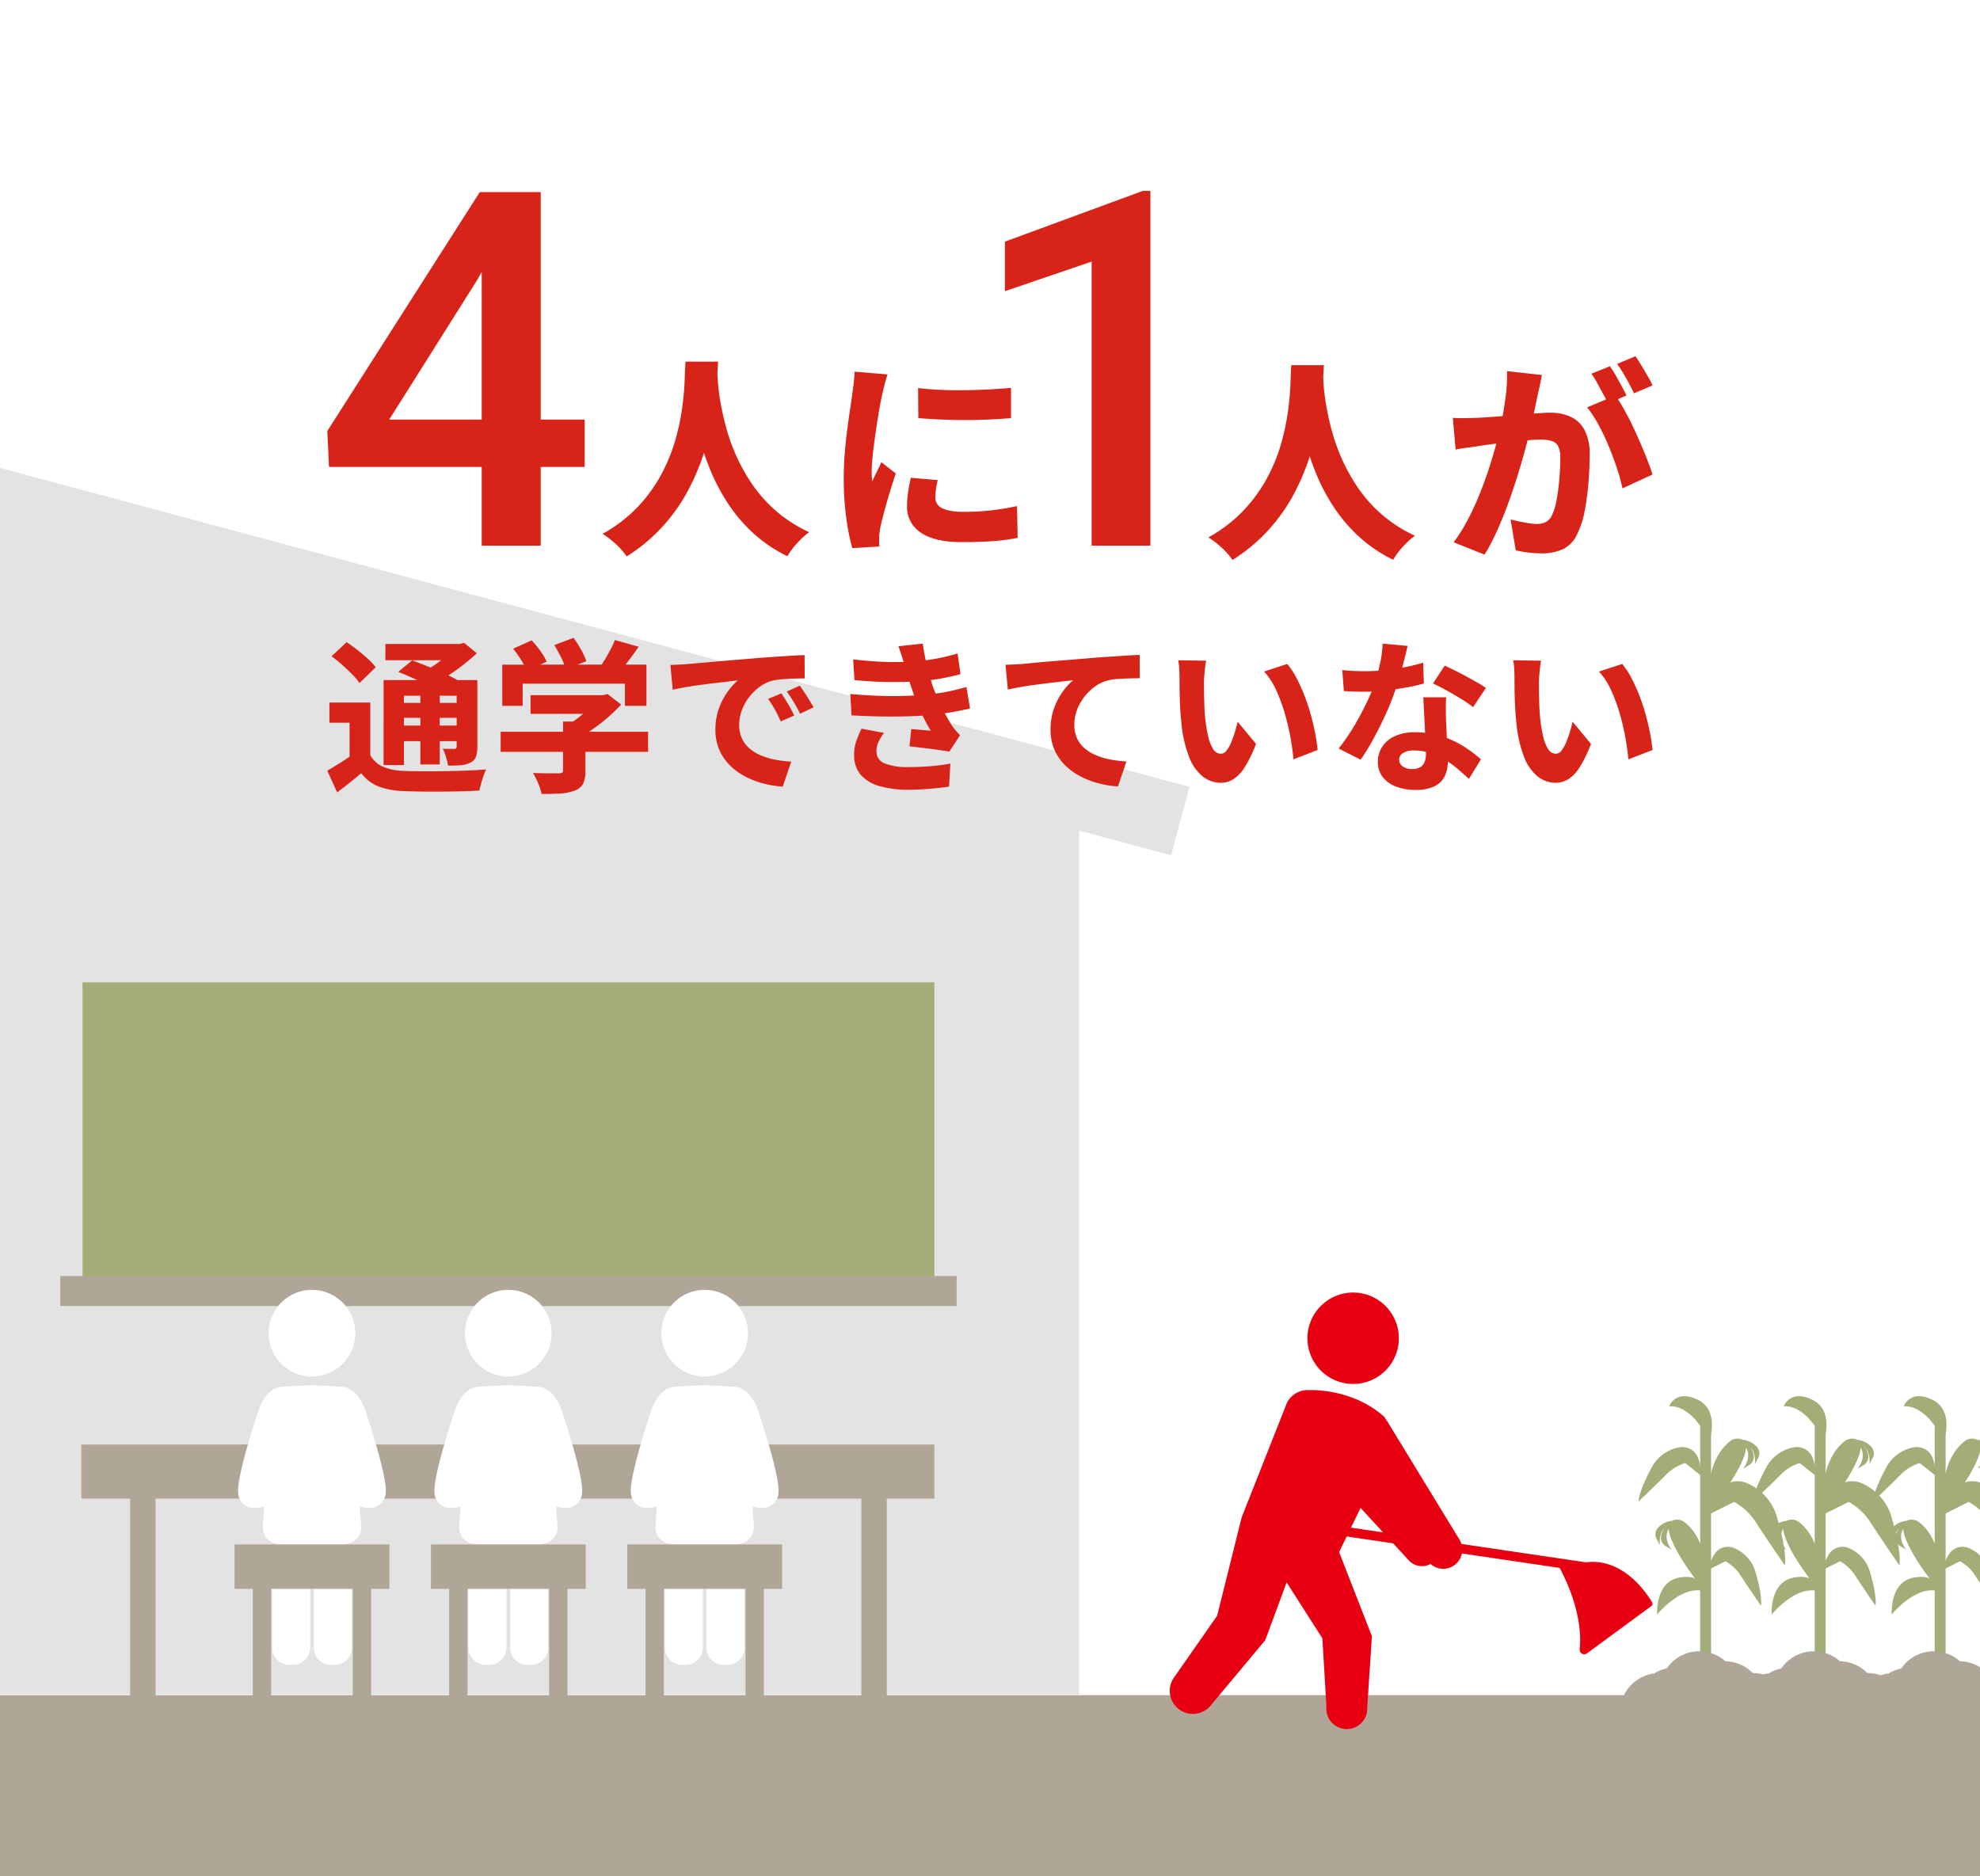
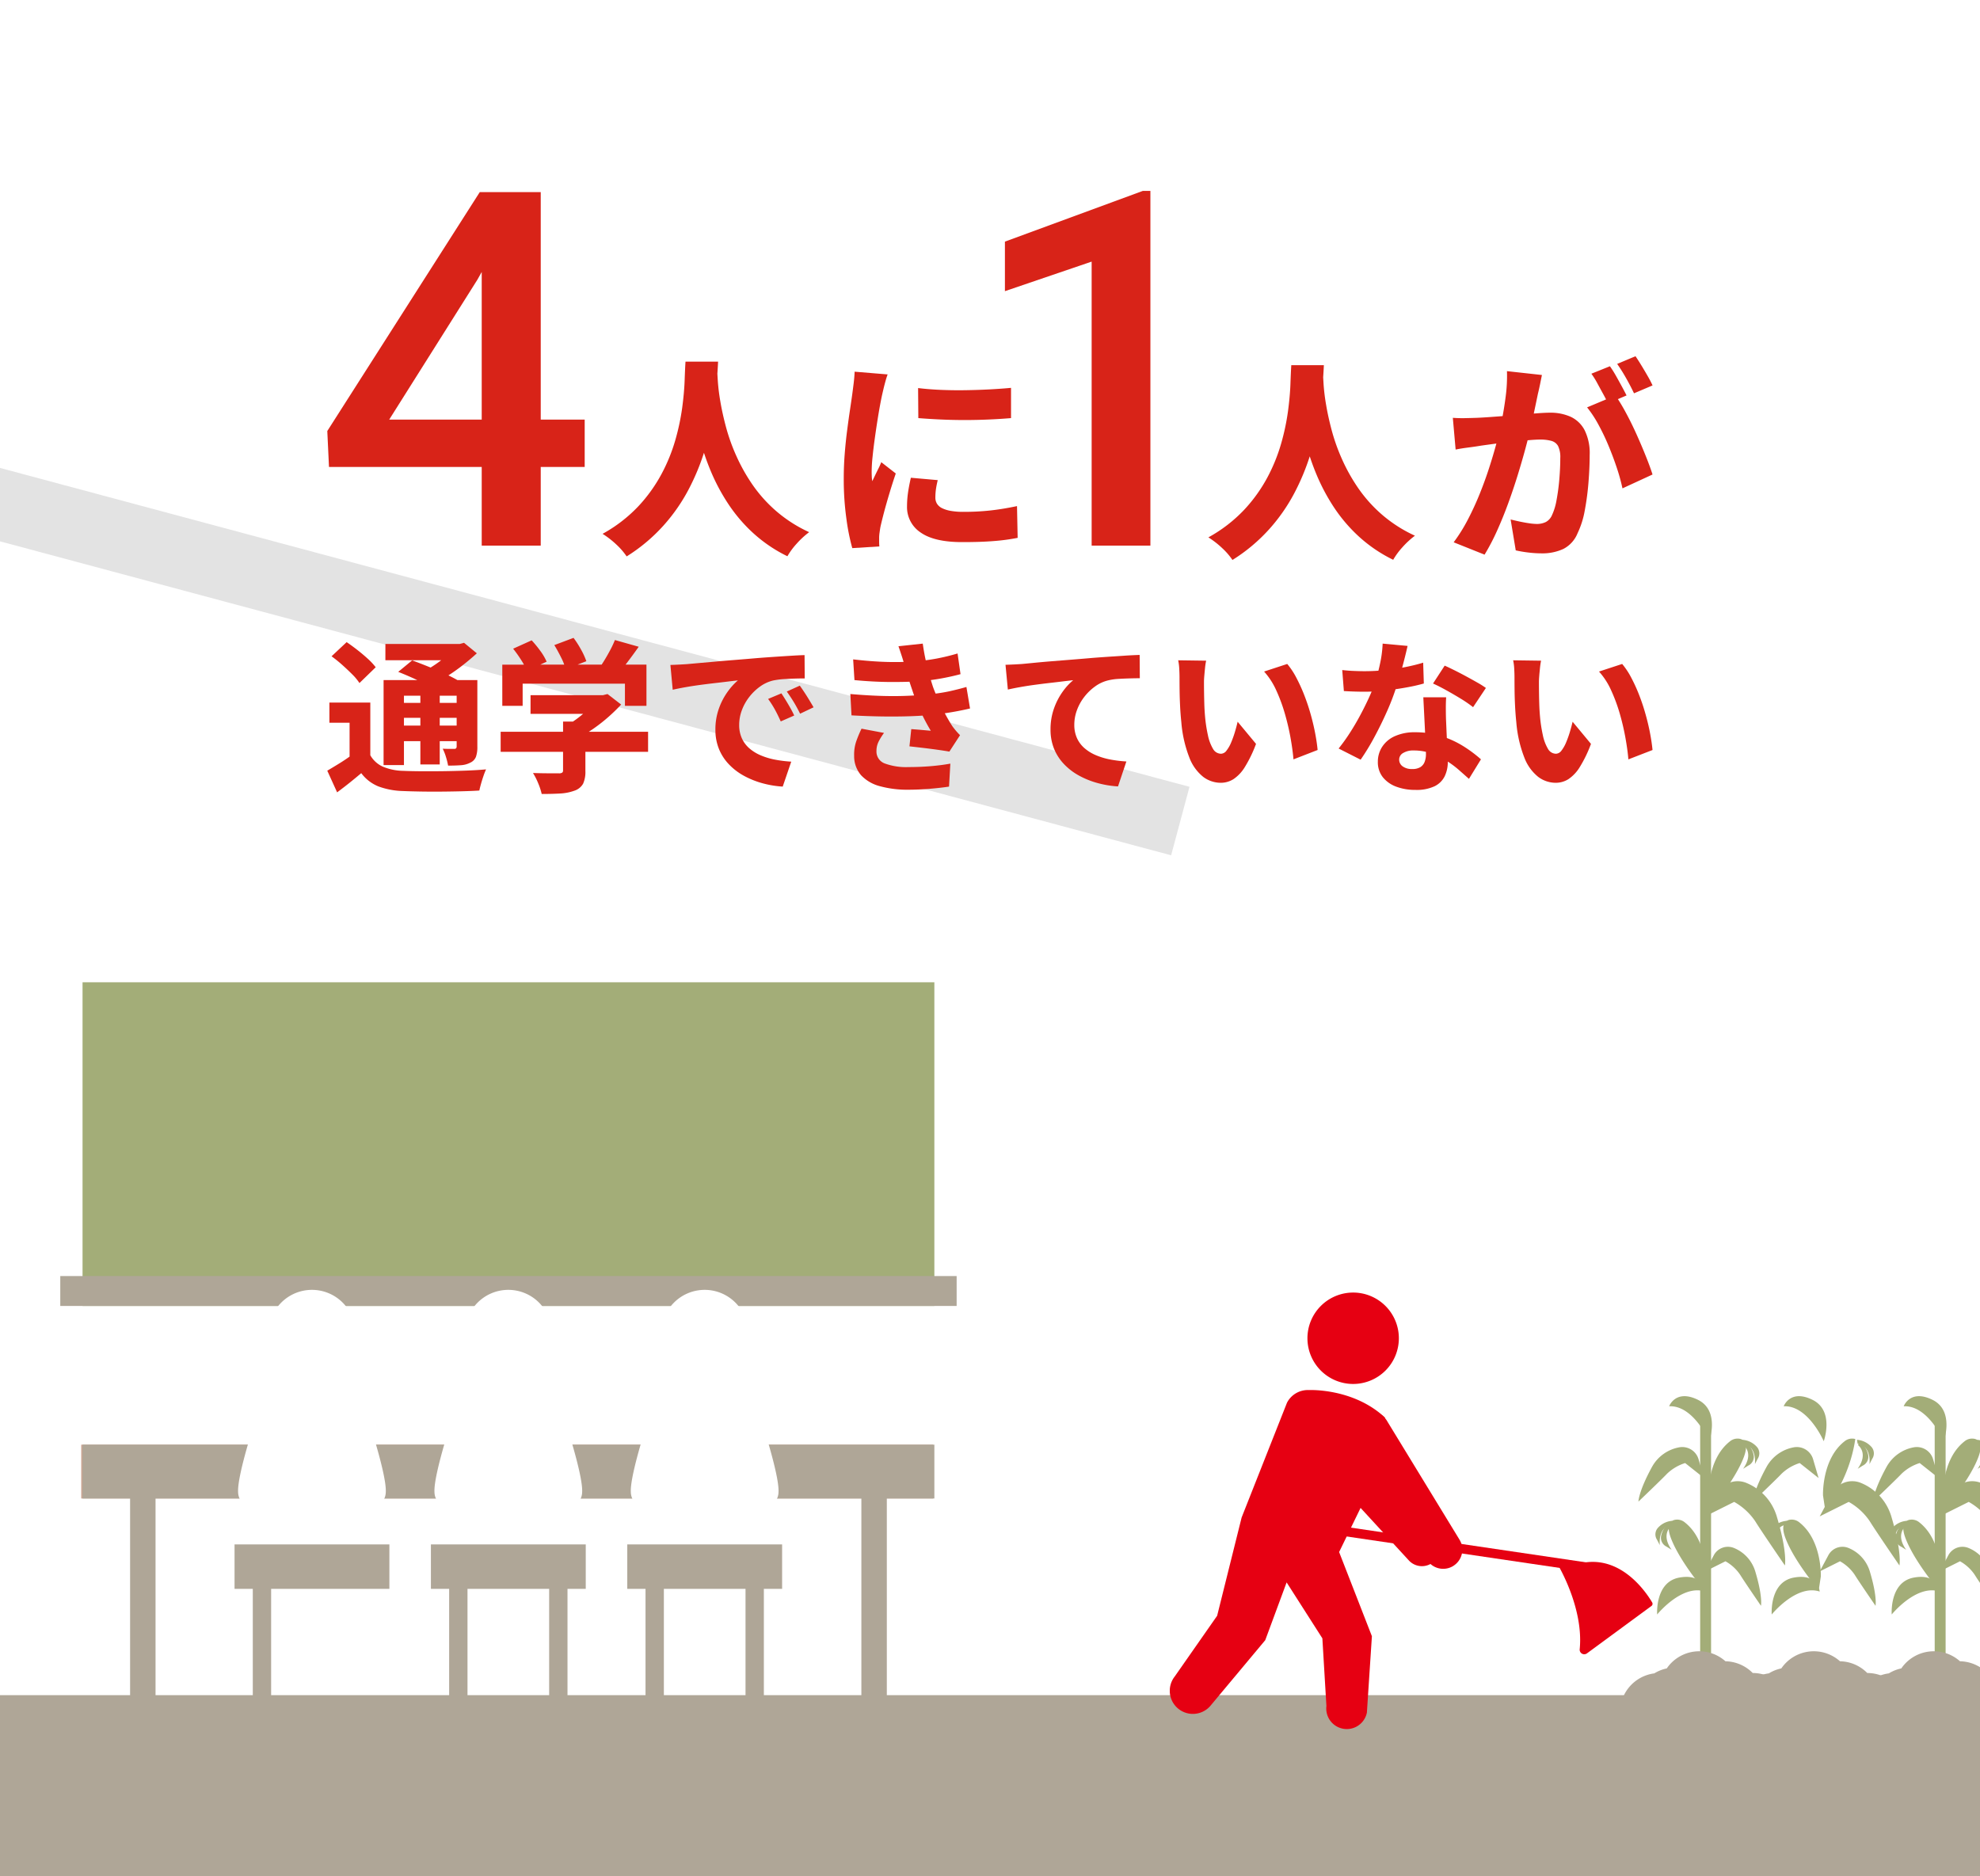
<svg xmlns="http://www.w3.org/2000/svg" width="363" height="344" viewBox="0 0 363 344">
  <rect x="0" y="0" width="363" height="344" fill="#333333" stroke="none" />
  <defs>
    <clipPath id="b">
      <path transform="translate(0 0.001)" fill="none" d="M0 0H28.388V76.195H0z" />
    </clipPath>
    <clipPath id="c">
      <path transform="translate(0 0)" fill="none" d="M0 0H31.558V65.209H0z" />
    </clipPath>
    <clipPath id="d">
      <path transform="translate(0 0)" fill="none" d="M0 0H88.503V80.037H0z" />
    </clipPath>
    <clipPath id="a">
      <path d="M0 0H363V344H0z" />
    </clipPath>
  </defs>
  <g clip-path="url(#a)">
    <path fill="#fff" d="M0 0H363V344H0z" />
    <path transform="matrix(0.966, 0.259, -0.259, 0.966, -28.256, 78.222)" fill="#e3e3e3" d="M0 0H255V13H0z" />
    <path transform="translate(0 310.821)" fill="#afa697" d="M0 0H363V33.54H0z" />
-     <path d="M-9.563,282.684H211.265V122.392l-220.827-62Z" transform="translate(-13.437 28)" fill="#e3e3e3" />
    <g transform="translate(1)">
      <path transform="translate(13.886 264.889)" fill="#cca594" d="M0 0H156.167V9.871H0z" />
      <path transform="translate(14.133 180.108)" fill="#a3ad78" d="M0 0H156.167V59.349H0z" />
      <path transform="translate(10.05 233.973)" fill="#afa697" d="M0 0H164.334V5.484H0z" />
      <path transform="translate(14.133 264.889)" fill="#afa697" d="M0 0H156.167V9.871H0z" />
      <path transform="translate(22.85 271.59)" fill="#afa697" d="M0 0H4.666V41.11H0z" />
      <path transform="translate(156.918 271.59)" fill="#afa697" d="M0 0H4.666V41.11H0z" />
      <g transform="translate(114 236.505)">
        <path transform="translate(3.346 52.251)" fill="#afa697" d="M0 0H3.362V23.945H0z" />
        <path transform="translate(21.679 52.251)" fill="#afa697" d="M0 0H3.362V23.945H0z" />
        <g clip-path="url(#b)">
          <path d="M24.078 22.417c-.951-3.1-2.775-4.472-4-4.6-1.814-.178-3.634-.27-5.454-.3V17.49c-.145 0-.289.011-.434.013s-.29-.012-.435-.013v.026c-1.82.034-3.64.126-5.454.3-1.223.125-3.047 1.492-4 4.6 0 0-3.835 11.325-3.649 14.664A2.971 2.971 0 003.465 40a7.518 7.518 0 001.955-.29c-.077 1.868-.16 1.945-.235 3.526C5.057 45.95 7.222 46.8 9.937 46.8h8.509c2.715 0 4.88-.848 4.752-3.56-.076-1.581-.158-1.658-.235-3.526a7.518 7.518 0 001.955.29 2.971 2.971 0 002.809-2.921c.186-3.339-3.649-14.664-3.649-14.664M22.138 7.946a7.946 7.946 0 10-7.946 7.946 7.947 7.947 0 007.946-7.946M18.431 68.757H17.59a3.131 3.131 0 01-3.054-3.2V51.1a3.131 3.131 0 013.054-3.2h.841a3.131 3.131 0 013.054 3.2V65.554a3.131 3.131 0 01-3.054 3.2M10.794 68.757H9.953a3.136 3.136 0 01-3.055-3.2V51.1a3.136 3.136 0 013.055-3.2h.841a3.136 3.136 0 013.059 3.2V65.554a3.136 3.136 0 01-3.059 3.2" fill="#fff" />
          <path transform="translate(0 46.669)" fill="#afa697" d="M0 0H28.388V8.156H0z" />
        </g>
      </g>
      <g transform="translate(78 236.505)">
        <path transform="translate(3.346 52.251)" fill="#afa697" d="M0 0H3.362V23.945H0z" />
        <path transform="translate(21.679 52.251)" fill="#afa697" d="M0 0H3.362V23.945H0z" />
        <g clip-path="url(#b)">
          <path d="M24.078 22.417c-.951-3.1-2.775-4.472-4-4.6-1.814-.178-3.634-.27-5.454-.3V17.49c-.145 0-.289.011-.434.013s-.29-.012-.435-.013v.026c-1.82.034-3.64.126-5.454.3-1.223.125-3.047 1.492-4 4.6 0 0-3.835 11.325-3.649 14.664A2.971 2.971 0 003.465 40a7.518 7.518 0 001.955-.29c-.077 1.868-.16 1.945-.235 3.526C5.057 45.95 7.222 46.8 9.937 46.8h8.509c2.715 0 4.88-.848 4.752-3.56-.076-1.581-.158-1.658-.235-3.526a7.518 7.518 0 001.955.29 2.971 2.971 0 002.809-2.921c.186-3.339-3.649-14.664-3.649-14.664M22.138 7.946a7.946 7.946 0 10-7.946 7.946 7.947 7.947 0 007.946-7.946M18.431 68.757H17.59a3.131 3.131 0 01-3.054-3.2V51.1a3.131 3.131 0 013.054-3.2h.841a3.131 3.131 0 013.054 3.2V65.554a3.131 3.131 0 01-3.054 3.2M10.794 68.757H9.953a3.136 3.136 0 01-3.055-3.2V51.1a3.136 3.136 0 013.055-3.2h.841a3.136 3.136 0 013.059 3.2V65.554a3.136 3.136 0 01-3.059 3.2" fill="#fff" />
          <path transform="translate(0 46.669)" fill="#afa697" d="M0 0H28.388V8.156H0z" />
        </g>
      </g>
      <g transform="translate(42 236.505)">
        <path transform="translate(3.346 52.251)" fill="#afa697" d="M0 0H3.362V23.945H0z" />
-         <path transform="translate(21.679 52.251)" fill="#afa697" d="M0 0H3.362V23.945H0z" />
        <g clip-path="url(#b)">
          <path d="M24.078 22.417c-.951-3.1-2.775-4.472-4-4.6-1.814-.178-3.634-.27-5.454-.3V17.49c-.145 0-.289.011-.434.013s-.29-.012-.435-.013v.026c-1.82.034-3.64.126-5.454.3-1.223.125-3.047 1.492-4 4.6 0 0-3.835 11.325-3.649 14.664A2.971 2.971 0 003.465 40a7.518 7.518 0 001.955-.29c-.077 1.868-.16 1.945-.235 3.526C5.057 45.95 7.222 46.8 9.937 46.8h8.509c2.715 0 4.88-.848 4.752-3.56-.076-1.581-.158-1.658-.235-3.526a7.518 7.518 0 001.955.29 2.971 2.971 0 002.809-2.921c.186-3.339-3.649-14.664-3.649-14.664M22.138 7.946a7.946 7.946 0 10-7.946 7.946 7.947 7.947 0 007.946-7.946M18.431 68.757H17.59a3.131 3.131 0 01-3.054-3.2V51.1a3.131 3.131 0 013.054-3.2h.841a3.131 3.131 0 013.054 3.2V65.554a3.131 3.131 0 01-3.054 3.2M10.794 68.757H9.953a3.136 3.136 0 01-3.055-3.2V51.1a3.136 3.136 0 013.055-3.2h.841a3.136 3.136 0 013.059 3.2V65.554a3.136 3.136 0 01-3.059 3.2" fill="#fff" />
          <path transform="translate(0 46.669)" fill="#afa697" d="M0 0H28.388V8.156H0z" />
        </g>
      </g>
    </g>
    <g transform="translate(-31.097 26.999)" fill="#d82318">
      <path d="M126.987,41.887h8.059v8.682h-8.059V64.993H116.168V50.568h-28l-.311-6.59L115.813.171h11.175Zm-27.781,0h16.962V14.818l-.8,1.425Z" transform="translate(3.244 8.052)" />
      <path d="M213.9,65.046H203.129V12.969l-15.9,5.419V9.305L212.522,0H213.9Z" transform="translate(28.103 8)" />
      <path d="M142.8,24.036h5.977q-.08,1.682-.275,4.261t-.7,5.744a47.5,47.5,0,0,1-1.581,6.6,41.733,41.733,0,0,1-2.873,6.878,32.692,32.692,0,0,1-4.592,6.584,31.411,31.411,0,0,1-6.741,5.647,12.567,12.567,0,0,0-1.856-2.148A16.484,16.484,0,0,0,127.6,55.61a26.712,26.712,0,0,0,6.564-5.059,28.176,28.176,0,0,0,4.259-5.941,31.847,31.847,0,0,0,2.521-6.212,42.462,42.462,0,0,0,1.252-5.9q.369-2.792.447-4.982t.159-3.478m5.782,1.1q.039.742.137,2.363a36.591,36.591,0,0,0,.469,3.831q.369,2.208,1.055,4.767a35.292,35.292,0,0,0,1.9,5.275,33.027,33.027,0,0,0,2.989,5.294,25.832,25.832,0,0,0,4.338,4.808,25.367,25.367,0,0,0,6,3.828,15.629,15.629,0,0,0-2.324,2.151,13,13,0,0,0-1.662,2.266,26.565,26.565,0,0,1-6.33-4.3A28.741,28.741,0,0,1,150.562,50a36.15,36.15,0,0,1-3.147-5.941,44.279,44.279,0,0,1-1.993-5.92,52.039,52.039,0,0,1-1.114-5.411q-.371-2.52-.526-4.358t-.2-2.734Z" transform="translate(13.969 15.273)" />
      <path d="M168.593,25.955c-.1.261-.228.643-.371,1.153s-.272,1.009-.389,1.5-.2.858-.254,1.094q-.156.7-.392,1.973t-.488,2.89q-.254,1.622-.488,3.323t-.389,3.242a26.759,26.759,0,0,0-.158,2.678q0,.352.021.858a4.888,4.888,0,0,0,.1.86q.274-.584.547-1.151t.567-1.153c.2-.391.371-.783.529-1.174l2.657,2.071q-.588,1.721-1.153,3.6t-1,3.516q-.43,1.643-.664,2.7c-.053.287-.1.625-.156,1.016a7.206,7.206,0,0,0-.077.86v.782c0,.313.013.611.038.9l-4.963.311a38.729,38.729,0,0,1-1.075-5.373,52.445,52.445,0,0,1-.488-7.4q0-2.227.176-4.494t.451-4.357q.27-2.091.526-3.79t.41-2.833q.117-.86.254-1.975t.177-2.13Zm9.184,19.382q-.234.977-.333,1.7a11.232,11.232,0,0,0-.1,1.5,2.092,2.092,0,0,0,.313,1.153,2.278,2.278,0,0,0,.938.8,5.959,5.959,0,0,0,1.581.488,13.114,13.114,0,0,0,2.326.176,44.743,44.743,0,0,0,4.924-.255q2.306-.254,4.885-.8l.117,5.822a37.133,37.133,0,0,1-4.358.586q-2.442.2-5.841.194-5.082,0-7.582-1.757a5.571,5.571,0,0,1-2.5-4.808,17.665,17.665,0,0,1,.176-2.461q.176-1.25.528-2.774Zm-3.6-16.881q1.874.234,4.142.332t4.629.059q2.364-.039,4.513-.156t3.753-.274v5.548q-1.839.158-4.026.255t-4.435.1q-2.247,0-4.434-.1t-4.1-.255Z" transform="translate(25.238 15.699)" />
      <path d="M232.065,24.536h5.977q-.078,1.682-.274,4.261t-.7,5.744a47.319,47.319,0,0,1-1.581,6.6,41.621,41.621,0,0,1-2.873,6.878,32.685,32.685,0,0,1-4.59,6.584,31.442,31.442,0,0,1-6.741,5.647,12.525,12.525,0,0,0-1.857-2.148,16.363,16.363,0,0,0-2.558-1.994,26.7,26.7,0,0,0,6.565-5.059,28.177,28.177,0,0,0,4.259-5.941,31.928,31.928,0,0,0,2.52-6.212,42.256,42.256,0,0,0,1.25-5.9q.371-2.792.448-4.982t.158-3.478m5.783,1.1q.039.742.135,2.363a36.618,36.618,0,0,0,.47,3.831q.369,2.208,1.054,4.767a35.586,35.586,0,0,0,1.9,5.275,33.123,33.123,0,0,0,2.989,5.294,25.877,25.877,0,0,0,4.338,4.808,25.4,25.4,0,0,0,6,3.828,15.637,15.637,0,0,0-2.325,2.151,13.138,13.138,0,0,0-1.662,2.266,26.583,26.583,0,0,1-6.329-4.3,28.8,28.8,0,0,1-4.592-5.412,36.142,36.142,0,0,1-3.146-5.941,44.278,44.278,0,0,1-1.993-5.92,52.028,52.028,0,0,1-1.114-5.411q-.373-2.52-.528-4.358t-.2-2.734Z" transform="translate(35.765 15.424)" />
      <path d="M248.273,34.569q1.094.08,2.169.059t2.208-.059q.975-.039,2.345-.137t2.913-.215q1.542-.117,3.087-.254t2.871-.234c.884-.064,1.628-.1,2.227-.1a8.977,8.977,0,0,1,3.771.744,5.5,5.5,0,0,1,2.56,2.442,9.419,9.419,0,0,1,.938,4.552q0,2.266-.215,4.981a48.3,48.3,0,0,1-.684,5.2,16.077,16.077,0,0,1-1.329,4.2,5.542,5.542,0,0,1-2.618,2.872,9.18,9.18,0,0,1-3.984.8,20.179,20.179,0,0,1-2.424-.156,22.133,22.133,0,0,1-2.3-.391l-.939-5.666c.521.13,1.088.262,1.7.391s1.2.234,1.757.314a10.312,10.312,0,0,0,1.309.116,3.7,3.7,0,0,0,1.68-.352,2.553,2.553,0,0,0,1.133-1.25,10.863,10.863,0,0,0,.84-2.774,37.687,37.687,0,0,0,.508-3.81q.176-2.052.176-3.888a4.584,4.584,0,0,0-.41-2.227,2.013,2.013,0,0,0-1.25-.938,7.728,7.728,0,0,0-2.05-.234q-.821,0-2.326.137T258.746,39q-1.68.176-3.125.371c-.965.132-1.721.234-2.268.314q-.9.156-2.266.331t-2.3.373Zm16.334-7.853q-.156.78-.35,1.739c-.132.638-.262,1.217-.392,1.739-.13.624-.267,1.283-.41,1.972s-.287,1.368-.43,2.032-.28,1.31-.41,1.934q-.391,1.68-1,3.947t-1.407,4.865q-.8,2.6-1.758,5.236t-2.07,5.1a40.108,40.108,0,0,1-2.287,4.377l-5.666-2.266a30.149,30.149,0,0,0,2.6-4.162q1.192-2.286,2.169-4.709t1.739-4.787q.762-2.364,1.309-4.4t.86-3.517q.547-2.7.86-5.158a28.8,28.8,0,0,0,.234-4.649Zm13.483,3.751A33.626,33.626,0,0,1,280,33.631q1.016,1.876,1.954,3.966t1.719,4.046q.782,1.954,1.211,3.32l-5.51,2.541a34.5,34.5,0,0,0-1.015-3.693q-.666-2.014-1.525-4.085a40.547,40.547,0,0,0-1.876-3.927,20.573,20.573,0,0,0-2.071-3.146Zm-1.017-5.355a19.281,19.281,0,0,1,1.076,1.7q.565,1,1.093,1.973t.879,1.682l-3.4,1.445q-.391-.821-.918-1.777T274.748,28.2a14.581,14.581,0,0,0-1.075-1.719Zm4.689-1.837q.508.742,1.114,1.739t1.153,1.954a18.63,18.63,0,0,1,.86,1.661l-3.4,1.446q-.586-1.25-1.445-2.774a30.034,30.034,0,0,0-1.642-2.618Z" transform="translate(49.176 15.043)" />
      <g transform="translate(31.187)">
        <path d="M67.8,84.441a5,5,0,0,0,2.333,2.107,10.119,10.119,0,0,0,3.687.753q1.385.062,3.312.075t4.048-.015q2.122-.029,4.168-.105t3.672-.226a12.128,12.128,0,0,0-.451,1.144c-.161.463-.311.938-.451,1.431s-.251.928-.331,1.308q-1.443.09-3.265.135t-3.762.061q-1.943.015-3.762-.016T73.756,91A13.965,13.965,0,0,1,69.3,90.16a7.387,7.387,0,0,1-3.16-2.437q-.993.841-2.062,1.7t-2.363,1.822L59.91,87.271q1.023-.6,2.2-1.325t2.228-1.5Zm0-9.662V86.006H64V78.481H60.3v-3.7Zm-7.1-8.488L63.461,63.7q.936.632,1.959,1.43t1.926,1.625a11.735,11.735,0,0,1,1.444,1.55L65.81,71.2a9.8,9.8,0,0,0-1.339-1.609q-.858-.859-1.836-1.732a23.927,23.927,0,0,0-1.941-1.565m9.541,4.365H85.495v2.86H73.967V86.247H70.233Zm.331-6.622H84.743v2.98H70.564Zm1.747,10.806H84.894v2.739H72.311Zm0,4.155H84.894v2.859H72.311Zm.6-9.844,2.558-2.107q1.324.483,2.9,1.115t3.055,1.308q1.475.679,2.5,1.279l-2.739,2.349a22.136,22.136,0,0,0-2.317-1.28q-1.446-.706-3.01-1.415T72.913,69.15m4.063,2.86h3.552V86.126H76.977ZM83.3,64.033h.9l.784-.211,2.347,1.926q-1.084.995-2.392,2.033t-2.724,1.955a29.126,29.126,0,0,1-2.8,1.61,11.263,11.263,0,0,0-.933-1.144q-.6-.662-1.022-1.053A21.389,21.389,0,0,0,79.7,67.811a23.162,23.162,0,0,0,2.092-1.6,12.441,12.441,0,0,0,1.505-1.49Zm.331,6.622h3.793V82.877a5.387,5.387,0,0,1-.257,1.85A1.982,1.982,0,0,1,86.127,85.8a4.277,4.277,0,0,1-1.746.468q-1.025.074-2.318.074a13.562,13.562,0,0,0-.391-1.579,8.893,8.893,0,0,0-.6-1.521c.421.021.843.03,1.264.03h.843a.433.433,0,0,0,.361-.12.539.539,0,0,0,.09-.331Z" transform="translate(0 27.041)" />
        <path d="M91.59,80.14h27.029v3.671H91.59Zm.3-12.311H118.32v7.554h-3.944V71.32H95.623v4.064H91.892Zm1.986-2.921,3.4-1.535a20.366,20.366,0,0,1,1.6,1.956,10.048,10.048,0,0,1,1.145,1.958l-3.643,1.685a10.467,10.467,0,0,0-1.023-1.988,22.572,22.572,0,0,0-1.475-2.076m3.191,8.519h13.575v3.431H97.068Zm5.961,4.844h4.094v9.06a5.257,5.257,0,0,1-.421,2.334,2.836,2.836,0,0,1-1.6,1.28,8.952,8.952,0,0,1-2.589.512q-1.476.087-3.4.089a11.679,11.679,0,0,0-.646-1.971A12.087,12.087,0,0,0,97.52,87.7q.9.029,1.881.045c.653.009,1.239.013,1.761.013h1.084a1.109,1.109,0,0,0,.617-.12.482.482,0,0,0,.167-.42Zm-1.6-14.026,3.521-1.325a18.406,18.406,0,0,1,1.385,2.169A13.106,13.106,0,0,1,107.3,67.2l-3.792,1.475a10.4,10.4,0,0,0-.829-2.152c-.411-.832-.827-1.591-1.248-2.273m7.915,9.181h.993l.843-.212,2.5,1.926a31.237,31.237,0,0,1-2.318,2.257,30.385,30.385,0,0,1-2.738,2.152,24.88,24.88,0,0,1-2.921,1.76,12.164,12.164,0,0,0-1.008-1.2q-.647-.692-1.1-1.084a17.953,17.953,0,0,0,2.257-1.488,24.2,24.2,0,0,0,2.031-1.747,12.427,12.427,0,0,0,1.46-1.639Zm3.192-10.114,4.364,1.233q-1.085,1.537-2.183,2.98t-2,2.439l-3.282-1.174q.572-.786,1.144-1.716c.382-.622.747-1.266,1.1-1.926a18.7,18.7,0,0,0,.858-1.836" transform="translate(0.106 27.038)" />
        <path d="M122.609,67.878c.582-.02,1.161-.045,1.732-.075s1-.055,1.278-.076q.995-.089,2.364-.211t3.04-.27q1.671-.151,3.568-.3t3.972-.331q1.535-.12,3.115-.227t3.025-.195q1.445-.092,2.5-.12l.03,4.274q-.783,0-1.836.03c-.7.019-1.4.055-2.093.1a14.133,14.133,0,0,0-1.881.256,6.771,6.771,0,0,0-2.392,1.115,9.487,9.487,0,0,0-1.987,1.926A9.122,9.122,0,0,0,135.7,76.2a7.662,7.662,0,0,0-.482,2.664,5.832,5.832,0,0,0,.5,2.483,5.413,5.413,0,0,0,1.384,1.836,7.9,7.9,0,0,0,2.093,1.279,12.75,12.75,0,0,0,2.618.782,22.6,22.6,0,0,0,2.949.362L143.2,90.182a18.068,18.068,0,0,1-3.778-.633,15.74,15.74,0,0,1-3.371-1.369,11.245,11.245,0,0,1-2.724-2.092,8.968,8.968,0,0,1-1.821-2.815,9.246,9.246,0,0,1-.647-3.536,11.262,11.262,0,0,1,.647-3.883,12.188,12.188,0,0,1,1.61-3.085,11.753,11.753,0,0,1,1.865-2.062q-.811.09-1.925.226t-2.423.286q-1.311.15-2.649.331t-2.619.406q-1.279.226-2.333.467Zm20.35,5.207q.36.542.812,1.279t.858,1.46q.406.722.677,1.324l-2.468,1.084q-.57-1.264-1.085-2.2a18.031,18.031,0,0,0-1.233-1.926Zm3.37-1.415q.391.54.858,1.249t.9,1.43q.436.721.768,1.294l-2.467,1.174q-.632-1.264-1.174-2.153t-1.265-1.91Z" transform="translate(0.209 27.048)" />
        <path d="M155.49,73.213q2.739.242,5.236.331t4.7.016q2.2-.075,4-.256a31.461,31.461,0,0,0,4.259-.6q1.729-.391,3.084-.782l.662,3.943q-1.383.33-3.01.617t-3.46.5q-1.9.212-4.41.3t-5.3.045q-2.783-.047-5.553-.2Zm.512-6.35q3.37.391,6.125.467a50.97,50.97,0,0,0,5.162-.106,34.732,34.732,0,0,0,4.018-.512,38.928,38.928,0,0,0,3.838-.932l.541,3.792q-1.684.453-3.611.8a38.473,38.473,0,0,1-3.943.5q-2.319.152-5.358.136t-6.532-.347Zm5.659,13.484a10.8,10.8,0,0,0-.963,1.536,3.784,3.784,0,0,0-.421,1.775,2.32,2.32,0,0,0,1.52,2.288,11.239,11.239,0,0,0,4.348.662q2.137,0,4.095-.166t3.582-.466l-.241,4.214q-1.565.239-3.583.405t-3.853.166a18.9,18.9,0,0,1-5.236-.646,7.219,7.219,0,0,1-3.446-2,5.338,5.338,0,0,1-1.279-3.552,7.554,7.554,0,0,1,.391-2.694,22.554,22.554,0,0,1,.962-2.3Zm3.793-12.281q-.241-.9-.527-1.776t-.618-1.836l4.456-.482q.209,1.507.5,2.861t.632,2.6q.345,1.249.737,2.454.361.993.933,2.3t1.264,2.6q.692,1.3,1.353,2.319.333.451.662.843c.222.26.473.532.753.812l-1.956,3.01q-.843-.149-2.138-.331t-2.679-.346q-1.385-.164-2.5-.286l.331-3.16q.844.06,1.881.15l1.7.152a35.869,35.869,0,0,1-3.371-7.375q-.361-1.052-.6-1.806c-.162-.5-.3-.958-.421-1.37s-.251-.858-.391-1.339" transform="translate(0.319 27.041)" />
        <path d="M183.84,67.848q.9-.03,1.746-.074c.562-.03.983-.056,1.264-.075q.993-.092,2.363-.227t3.04-.271l3.566-.286q1.9-.149,3.974-.331,1.535-.12,3.115-.225t3.025-.2q1.445-.089,2.5-.12l.03,4.274q-.783,0-1.836.03t-2.092.09a10.31,10.31,0,0,0-1.881.272,6.746,6.746,0,0,0-2.393,1.113,9.537,9.537,0,0,0-1.987,1.926,9.053,9.053,0,0,0-1.339,2.423,7.667,7.667,0,0,0-.482,2.664,5.836,5.836,0,0,0,.5,2.484,5.43,5.43,0,0,0,1.386,1.835,7.873,7.873,0,0,0,2.091,1.279,12.862,12.862,0,0,0,2.621.784,22.958,22.958,0,0,0,2.949.36l-1.535,4.575a18.331,18.331,0,0,1-3.793-.631,15.633,15.633,0,0,1-3.386-1.371,11.22,11.22,0,0,1-2.724-2.092,8.988,8.988,0,0,1-1.821-2.813,9.259,9.259,0,0,1-.647-3.538,11.269,11.269,0,0,1,.647-3.883,12.27,12.27,0,0,1,1.61-3.085,11.038,11.038,0,0,1,1.9-2.062c-.561.06-1.214.135-1.956.226s-1.55.186-2.423.286-1.757.211-2.649.331-1.766.256-2.619.406-1.631.306-2.333.467Z" transform="translate(0.413 27.049)" />
        <path d="M220.517,67.091a12.69,12.69,0,0,0-.2,1.31q-.074.737-.134,1.43t-.061,1.144q0,.963.016,2t.045,2.061q.029,1.025.12,2.108a27.134,27.134,0,0,0,.542,3.627,8.073,8.073,0,0,0,.932,2.483,1.7,1.7,0,0,0,1.476.9,1.3,1.3,0,0,0,1.007-.587,6.421,6.421,0,0,0,.859-1.52,19.271,19.271,0,0,0,.691-1.941q.3-1.008.482-1.821l3.372,4.062a23.744,23.744,0,0,1-2.033,4.215,7.122,7.122,0,0,1-2.092,2.242,4.344,4.344,0,0,1-2.347.677,5.355,5.355,0,0,1-3.207-1.084,8.288,8.288,0,0,1-2.543-3.538,22.886,22.886,0,0,1-1.475-6.516q-.15-1.415-.225-2.95t-.091-2.92q-.015-1.385-.014-2.318c0-.44-.015-.953-.046-1.535a10.5,10.5,0,0,0-.195-1.6Zm14.869.6a13.924,13.924,0,0,1,1.67,2.528,30.554,30.554,0,0,1,1.476,3.251q.676,1.746,1.174,3.537t.813,3.461q.315,1.672.436,3l-4.425,1.716q-.152-1.776-.542-3.959a43.907,43.907,0,0,0-1.039-4.424,30.522,30.522,0,0,0-1.579-4.275,13.313,13.313,0,0,0-2.227-3.445Z" transform="translate(0.518 27.051)" />
        <path d="M257.35,64.394q-.179.811-.48,2.016t-.678,2.574q-.376,1.37-.827,2.694a42.37,42.37,0,0,1-1.746,4.62q-1.085,2.455-2.348,4.8a41.79,41.79,0,0,1-2.528,4.154l-4.034-2.046a33.092,33.092,0,0,0,2.016-2.8q.995-1.537,1.868-3.161t1.563-3.115q.694-1.49,1.116-2.694a34.121,34.121,0,0,0,1.007-3.687,21.145,21.145,0,0,0,.5-3.778Zm-11.979,4.424q1.023.12,2.167.166t1.926.045a36.287,36.287,0,0,0,3.884-.211q1.955-.211,3.731-.572t3.131-.783l.119,3.823a31.034,31.034,0,0,1-3.026.692q-1.789.333-3.821.572a33.671,33.671,0,0,1-3.988.241q-.935,0-1.867-.03c-.621-.019-1.274-.049-1.956-.089Zm19.053,5q-.062.933-.06,1.941c0,.673.009,1.37.031,2.092.019.421.045.983.074,1.686s.064,1.445.105,2.227.075,1.526.106,2.227.045,1.254.045,1.656a6.048,6.048,0,0,1-.557,2.619,4.039,4.039,0,0,1-1.852,1.851,7.734,7.734,0,0,1-3.553.677,9.758,9.758,0,0,1-3.476-.587,5.635,5.635,0,0,1-2.467-1.73,4.417,4.417,0,0,1-.919-2.861,4.943,4.943,0,0,1,.784-2.709A5.336,5.336,0,0,1,255,80.949a8.712,8.712,0,0,1,3.733-.723,15.715,15.715,0,0,1,4.952.752,17.715,17.715,0,0,1,4.063,1.911,24.029,24.029,0,0,1,3.054,2.3l-2.2,3.582q-.811-.722-1.836-1.625a17.681,17.681,0,0,0-2.319-1.716,13.936,13.936,0,0,0-2.782-1.339,9.583,9.583,0,0,0-3.206-.527,3.507,3.507,0,0,0-1.926.467,1.379,1.379,0,0,0-.723,1.189,1.5,1.5,0,0,0,.647,1.264,2.832,2.832,0,0,0,1.732.483,2.789,2.789,0,0,0,1.505-.347,1.958,1.958,0,0,0,.782-.963,3.984,3.984,0,0,0,.242-1.46c0-.421-.022-1.048-.061-1.881s-.086-1.761-.135-2.784-.1-2.042-.151-3.055-.1-1.9-.135-2.664Zm4.936,1.806a22.177,22.177,0,0,0-2.228-1.535q-1.323-.813-2.708-1.579t-2.408-1.22l2.138-3.281q.811.361,1.865.888t2.138,1.114q1.082.587,2.032,1.129a16.038,16.038,0,0,1,1.519.963Z" transform="translate(0.616 27.041)" />
        <path d="M281.716,67.091a13.026,13.026,0,0,0-.195,1.31c-.049.492-.1.968-.135,1.43s-.06.843-.06,1.144q0,.963.014,2t.046,2.061c.021.683.06,1.386.121,2.108a26.814,26.814,0,0,0,.541,3.627,8.044,8.044,0,0,0,.934,2.483,1.7,1.7,0,0,0,1.474.9,1.306,1.306,0,0,0,1.008-.587,6.457,6.457,0,0,0,.858-1.52,19.788,19.788,0,0,0,.692-1.941q.3-1.008.483-1.821l3.37,4.062a23.539,23.539,0,0,1-2.033,4.215,7.13,7.13,0,0,1-2.09,2.242,4.349,4.349,0,0,1-2.349.677,5.347,5.347,0,0,1-3.2-1.084,8.272,8.272,0,0,1-2.543-3.538,22.776,22.776,0,0,1-1.477-6.516q-.149-1.415-.225-2.95t-.09-2.92q-.015-1.385-.015-2.318c0-.44-.016-.953-.046-1.535a10.247,10.247,0,0,0-.2-1.6Zm14.87.6a14.031,14.031,0,0,1,1.671,2.528,30.359,30.359,0,0,1,1.475,3.251A37.137,37.137,0,0,1,300.9,77.01q.5,1.791.813,3.461t.438,3l-4.425,1.716q-.15-1.776-.542-3.959a44.152,44.152,0,0,0-1.037-4.424,30.659,30.659,0,0,0-1.582-4.275,13.184,13.184,0,0,0-2.226-3.445Z" transform="translate(0.722 27.051)" />
      </g>
    </g>
    <g clip-path="url(#c)" transform="translate(297 256)">
      <path transform="translate(15.696 4.584)" fill="none" stroke="#a3ad78" stroke-miterlimit="10" stroke-width="2" d="M0 0L0 57.605" />
      <path d="M15.613 35.827s-.274-3.393-4.758-2.562-4.04 6.76-4.04 6.76 4.534-5.606 8.8-4.2M9.009 1.85S10.185-1.344 14.281.662s2.073 7.6 2.073 7.6S13.494 1.641 9.009 1.85M15.613 22.041l2.255-4.216a4.184 4.184 0 015.371-1.891 9.616 9.616 0 015.5 6.107c1.993 6.644 1.492 9 1.492 9s-4.347-6.329-5.479-8.168a11.338 11.338 0 00-3.82-3.488zM15.613 32.132l1.578-2.951a2.929 2.929 0 013.76-1.323A6.731 6.731 0 0124.8 32.132c1.395 4.65 1.044 6.3 1.044 6.3S22.8 34 22.007 32.713a7.939 7.939 0 00-2.674-2.441zM15.41 15.009l-1-3.418a3.115 3.115 0 00-3.624-2.2A7.159 7.159 0 005.849 13c-2.471 4.535-2.467 6.327-2.467 6.327s4.138-3.944 5.244-5.11a8.447 8.447 0 013.319-1.956z" fill="#a3ad78" />
      <path d="M16.218,18.2s-.26-6.6,3.918-9.9a2.179,2.179,0,0,1,2-.444c.771.253,1.436,1.061.527,3.414C21.03,15.5,16.6,20.7,16.6,20.7Z" fill="#a3ad78" />
      <path d="M25.241,11.479a1.792,1.792,0,0,0-.095-2.122A3.912,3.912,0,0,0,22.453,8l.109.709s2.451.2,2.178,3.75Z" fill="#a3ad78" />
      <path d="M23.5 12.734a1.792 1.792 0 001.014-1.867 3.913 3.913 0 00-1.6-2.554l-.272.664s1.992 1.441-.071 4.336zM15.817 33.055s.26-6.6-3.918-9.9a2.179 2.179 0 00-2-.444c-.771.253-1.436 1.061-.527 3.414 1.636 4.234 6.063 9.431 6.063 9.431z" fill="#a3ad78" />
      <path d="M6.794,26.335a1.792,1.792,0,0,1,.095-2.122,3.912,3.912,0,0,1,2.693-1.359l-.109.709s-2.451.2-2.178,3.75Z" fill="#a3ad78" />
      <path d="M8.538,27.589a1.792,1.792,0,0,1-1.014-1.867,3.915,3.915,0,0,1,1.6-2.554l.273.664s-1.992,1.441.071,4.336Z" fill="#a3ad78" />
      <path d="M24.333,50.759h0a7.2,7.2,0,0,0-5-2.152A7.211,7.211,0,0,0,8.575,49.914a7.147,7.147,0,0,0-2.286.912,7.221,7.221,0,1,0,4.7,13.319,7.174,7.174,0,0,0,2.306-.707,7.186,7.186,0,0,0,7.886,1.038,7.222,7.222,0,1,0,3.156-13.717" fill="#afa697" />
    </g>
    <g clip-path="url(#c)" transform="translate(318 256)">
-       <path transform="translate(15.696 4.584)" fill="none" stroke="#a3ad78" stroke-miterlimit="10" stroke-width="2" d="M0 0L0 57.605" />
      <path d="M15.613 35.827s-.274-3.393-4.758-2.562-4.04 6.76-4.04 6.76 4.534-5.606 8.8-4.2M9.009 1.85S10.185-1.344 14.281.662s2.073 7.6 2.073 7.6S13.494 1.641 9.009 1.85M15.613 22.041l2.255-4.216a4.184 4.184 0 015.371-1.891 9.616 9.616 0 015.5 6.107c1.993 6.644 1.492 9 1.492 9s-4.347-6.329-5.479-8.168a11.338 11.338 0 00-3.82-3.488zM15.613 32.132l1.578-2.951a2.929 2.929 0 013.76-1.323A6.731 6.731 0 0124.8 32.132c1.395 4.65 1.044 6.3 1.044 6.3S22.8 34 22.007 32.713a7.939 7.939 0 00-2.674-2.441zM15.41 15.009l-1-3.418a3.115 3.115 0 00-3.624-2.2A7.159 7.159 0 005.849 13c-2.471 4.535-2.467 6.327-2.467 6.327s4.138-3.944 5.244-5.11a8.447 8.447 0 013.319-1.956z" fill="#a3ad78" />
-       <path d="M16.218,18.2s-.26-6.6,3.918-9.9a2.179,2.179,0,0,1,2-.444c.771.253,1.436,1.061.527,3.414C21.03,15.5,16.6,20.7,16.6,20.7Z" fill="#a3ad78" />
+       <path d="M16.218,18.2s-.26-6.6,3.918-9.9a2.179,2.179,0,0,1,2-.444C21.03,15.5,16.6,20.7,16.6,20.7Z" fill="#a3ad78" />
      <path d="M25.241,11.479a1.792,1.792,0,0,0-.095-2.122A3.912,3.912,0,0,0,22.453,8l.109.709s2.451.2,2.178,3.75Z" fill="#a3ad78" />
      <path d="M23.5 12.734a1.792 1.792 0 001.014-1.867 3.913 3.913 0 00-1.6-2.554l-.272.664s1.992 1.441-.071 4.336zM15.817 33.055s.26-6.6-3.918-9.9a2.179 2.179 0 00-2-.444c-.771.253-1.436 1.061-.527 3.414 1.636 4.234 6.063 9.431 6.063 9.431z" fill="#a3ad78" />
      <path d="M6.794,26.335a1.792,1.792,0,0,1,.095-2.122,3.912,3.912,0,0,1,2.693-1.359l-.109.709s-2.451.2-2.178,3.75Z" fill="#a3ad78" />
-       <path d="M8.538,27.589a1.792,1.792,0,0,1-1.014-1.867,3.915,3.915,0,0,1,1.6-2.554l.273.664s-1.992,1.441.071,4.336Z" fill="#a3ad78" />
      <path d="M24.333,50.759h0a7.2,7.2,0,0,0-5-2.152A7.211,7.211,0,0,0,8.575,49.914a7.147,7.147,0,0,0-2.286.912,7.221,7.221,0,1,0,4.7,13.319,7.174,7.174,0,0,0,2.306-.707,7.186,7.186,0,0,0,7.886,1.038,7.222,7.222,0,1,0,3.156-13.717" fill="#afa697" />
    </g>
    <g clip-path="url(#c)" transform="translate(340 256)">
      <path transform="translate(15.696 4.584)" fill="none" stroke="#a3ad78" stroke-miterlimit="10" stroke-width="2" d="M0 0L0 57.605" />
      <path d="M15.613 35.827s-.274-3.393-4.758-2.562-4.04 6.76-4.04 6.76 4.534-5.606 8.8-4.2M9.009 1.85S10.185-1.344 14.281.662s2.073 7.6 2.073 7.6S13.494 1.641 9.009 1.85M15.613 22.041l2.255-4.216a4.184 4.184 0 015.371-1.891 9.616 9.616 0 015.5 6.107c1.993 6.644 1.492 9 1.492 9s-4.347-6.329-5.479-8.168a11.338 11.338 0 00-3.82-3.488zM15.613 32.132l1.578-2.951a2.929 2.929 0 013.76-1.323A6.731 6.731 0 0124.8 32.132c1.395 4.65 1.044 6.3 1.044 6.3S22.8 34 22.007 32.713a7.939 7.939 0 00-2.674-2.441zM15.41 15.009l-1-3.418a3.115 3.115 0 00-3.624-2.2A7.159 7.159 0 005.849 13c-2.471 4.535-2.467 6.327-2.467 6.327s4.138-3.944 5.244-5.11a8.447 8.447 0 013.319-1.956z" fill="#a3ad78" />
      <path d="M16.218,18.2s-.26-6.6,3.918-9.9a2.179,2.179,0,0,1,2-.444c.771.253,1.436,1.061.527,3.414C21.03,15.5,16.6,20.7,16.6,20.7Z" fill="#a3ad78" />
      <path d="M25.241,11.479a1.792,1.792,0,0,0-.095-2.122A3.912,3.912,0,0,0,22.453,8l.109.709s2.451.2,2.178,3.75Z" fill="#a3ad78" />
      <path d="M23.5 12.734a1.792 1.792 0 001.014-1.867 3.913 3.913 0 00-1.6-2.554l-.272.664s1.992 1.441-.071 4.336zM15.817 33.055s.26-6.6-3.918-9.9a2.179 2.179 0 00-2-.444c-.771.253-1.436 1.061-.527 3.414 1.636 4.234 6.063 9.431 6.063 9.431z" fill="#a3ad78" />
      <path d="M6.794,26.335a1.792,1.792,0,0,1,.095-2.122,3.912,3.912,0,0,1,2.693-1.359l-.109.709s-2.451.2-2.178,3.75Z" fill="#a3ad78" />
      <path d="M8.538,27.589a1.792,1.792,0,0,1-1.014-1.867,3.915,3.915,0,0,1,1.6-2.554l.273.664s-1.992,1.441.071,4.336Z" fill="#a3ad78" />
      <path d="M24.333,50.759h0a7.2,7.2,0,0,0-5-2.152A7.211,7.211,0,0,0,8.575,49.914a7.147,7.147,0,0,0-2.286.912,7.221,7.221,0,1,0,4.7,13.319,7.174,7.174,0,0,0,2.306-.707,7.186,7.186,0,0,0,7.886,1.038,7.222,7.222,0,1,0,3.156-13.717" fill="#afa697" />
    </g>
    <g clip-path="url(#d)" transform="translate(214.464 237)">
      <path d="M41.993 8.382A8.38 8.38 0 1133.609 0a8.381 8.381 0 018.384 8.382zM25.516 17.879s8.1-.4 13.918 5.029l.293 6.81L31.041 47.579l6.011 15.433L36.133 77.02a3.762 3.762 0 01-7.421-1.207L27.97 63.4 21.416 53.145 17.5 63.735 7.394 75.835A4.236 4.236 0 01.9 70.4L8.679 59.262 13.17 41.236 21.484 20.2a4.292 4.292 0 014.031-2.32" fill="#e60012" />
      <path d="M48.362,49.369h0a3.262,3.262,0,0,1-4.6-.322L24.636,28.238a3.261,3.261,0,0,1,4.923-4.278L48.687,44.767a3.26,3.26,0,0,1-.32,4.6l0,0" fill="#e60012" />
      <path d="M51.941,50.144h0a3.508,3.508,0,0,1-4.82-1.177L33.875,27.255a3.509,3.509,0,1,1,5.938-3.739c.02.032.04.064.058.1L53.118,45.319a3.507,3.507,0,0,1-1.176,4.819h0" fill="#e60012" />
      <path transform="translate(27.818 43.176)" fill="none" stroke="#e60012" stroke-miterlimit="10" stroke-width="1.718" d="M0 0L50.27 7.423" />
      <path d="M76.1,49.561l-4.879.486s4.675,7.8,3.928,15.329a.839.839,0,0,0,1.326.785L88.3,57.47a.493.493,0,0,0,.136-.646c-.982-1.671-5.269-8.187-12.073-7.37a.552.552,0,0,0-.257.107" fill="#e60012" />
    </g>
  </g>
</svg>